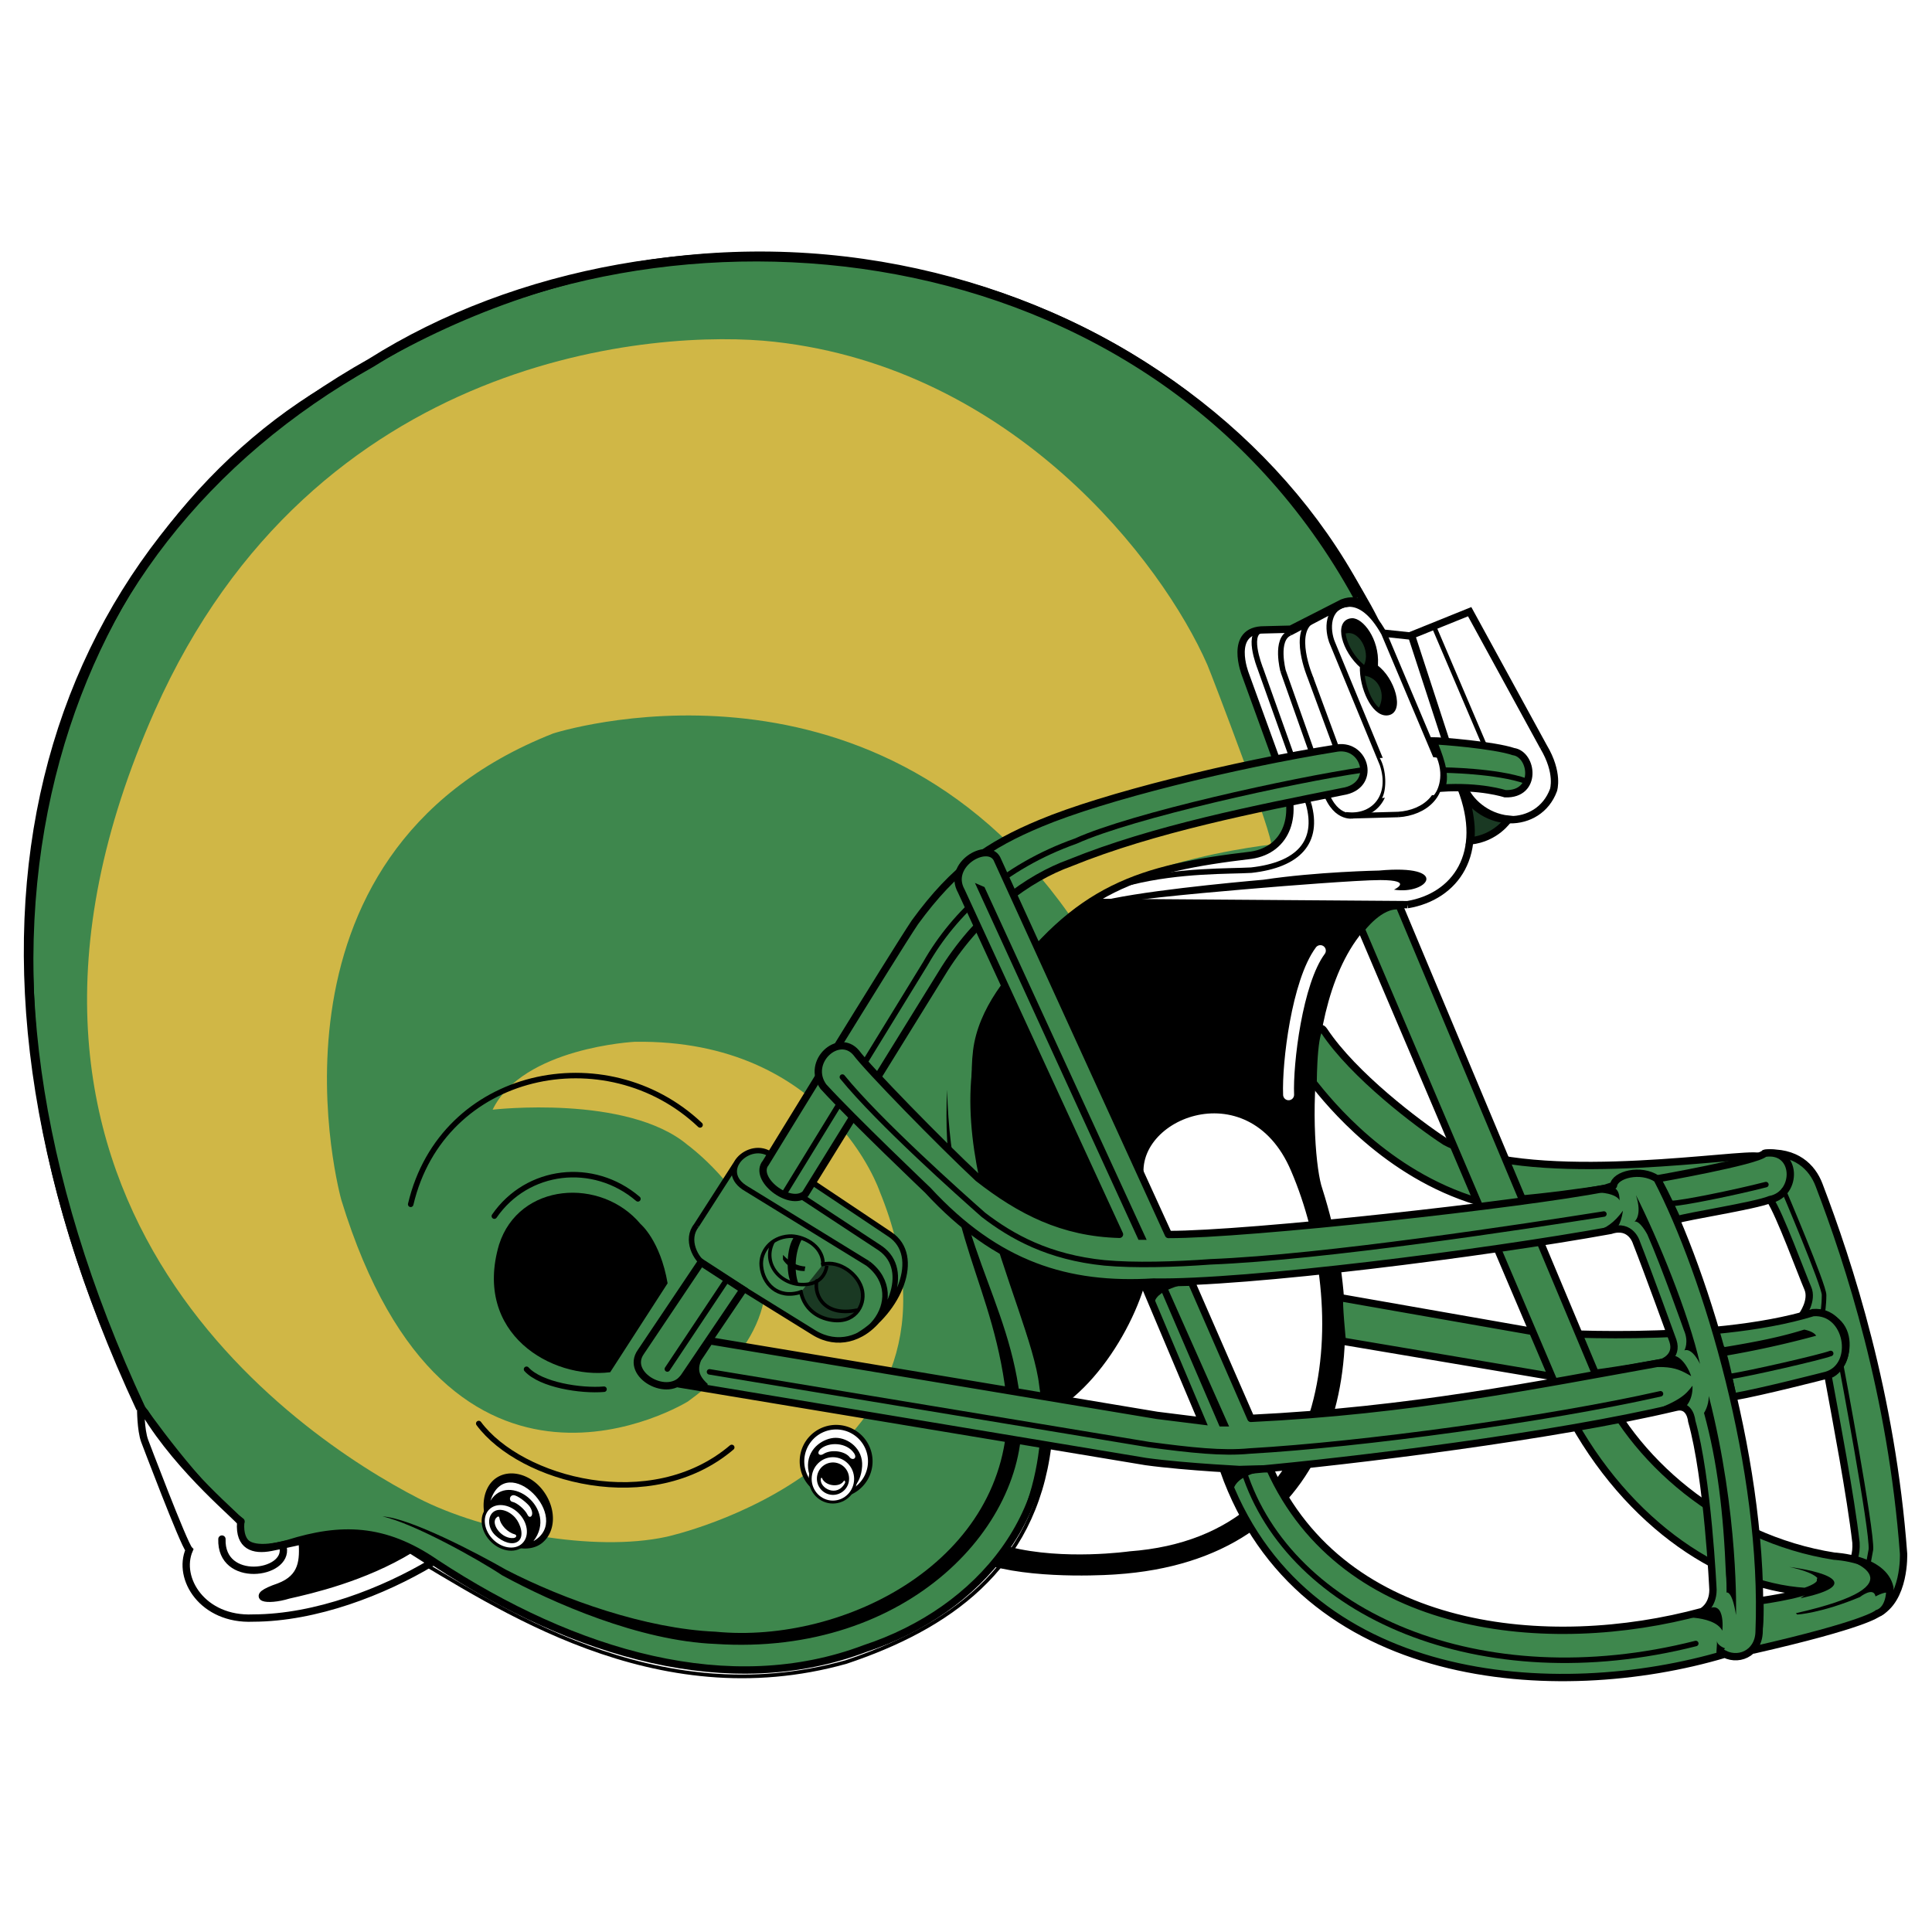
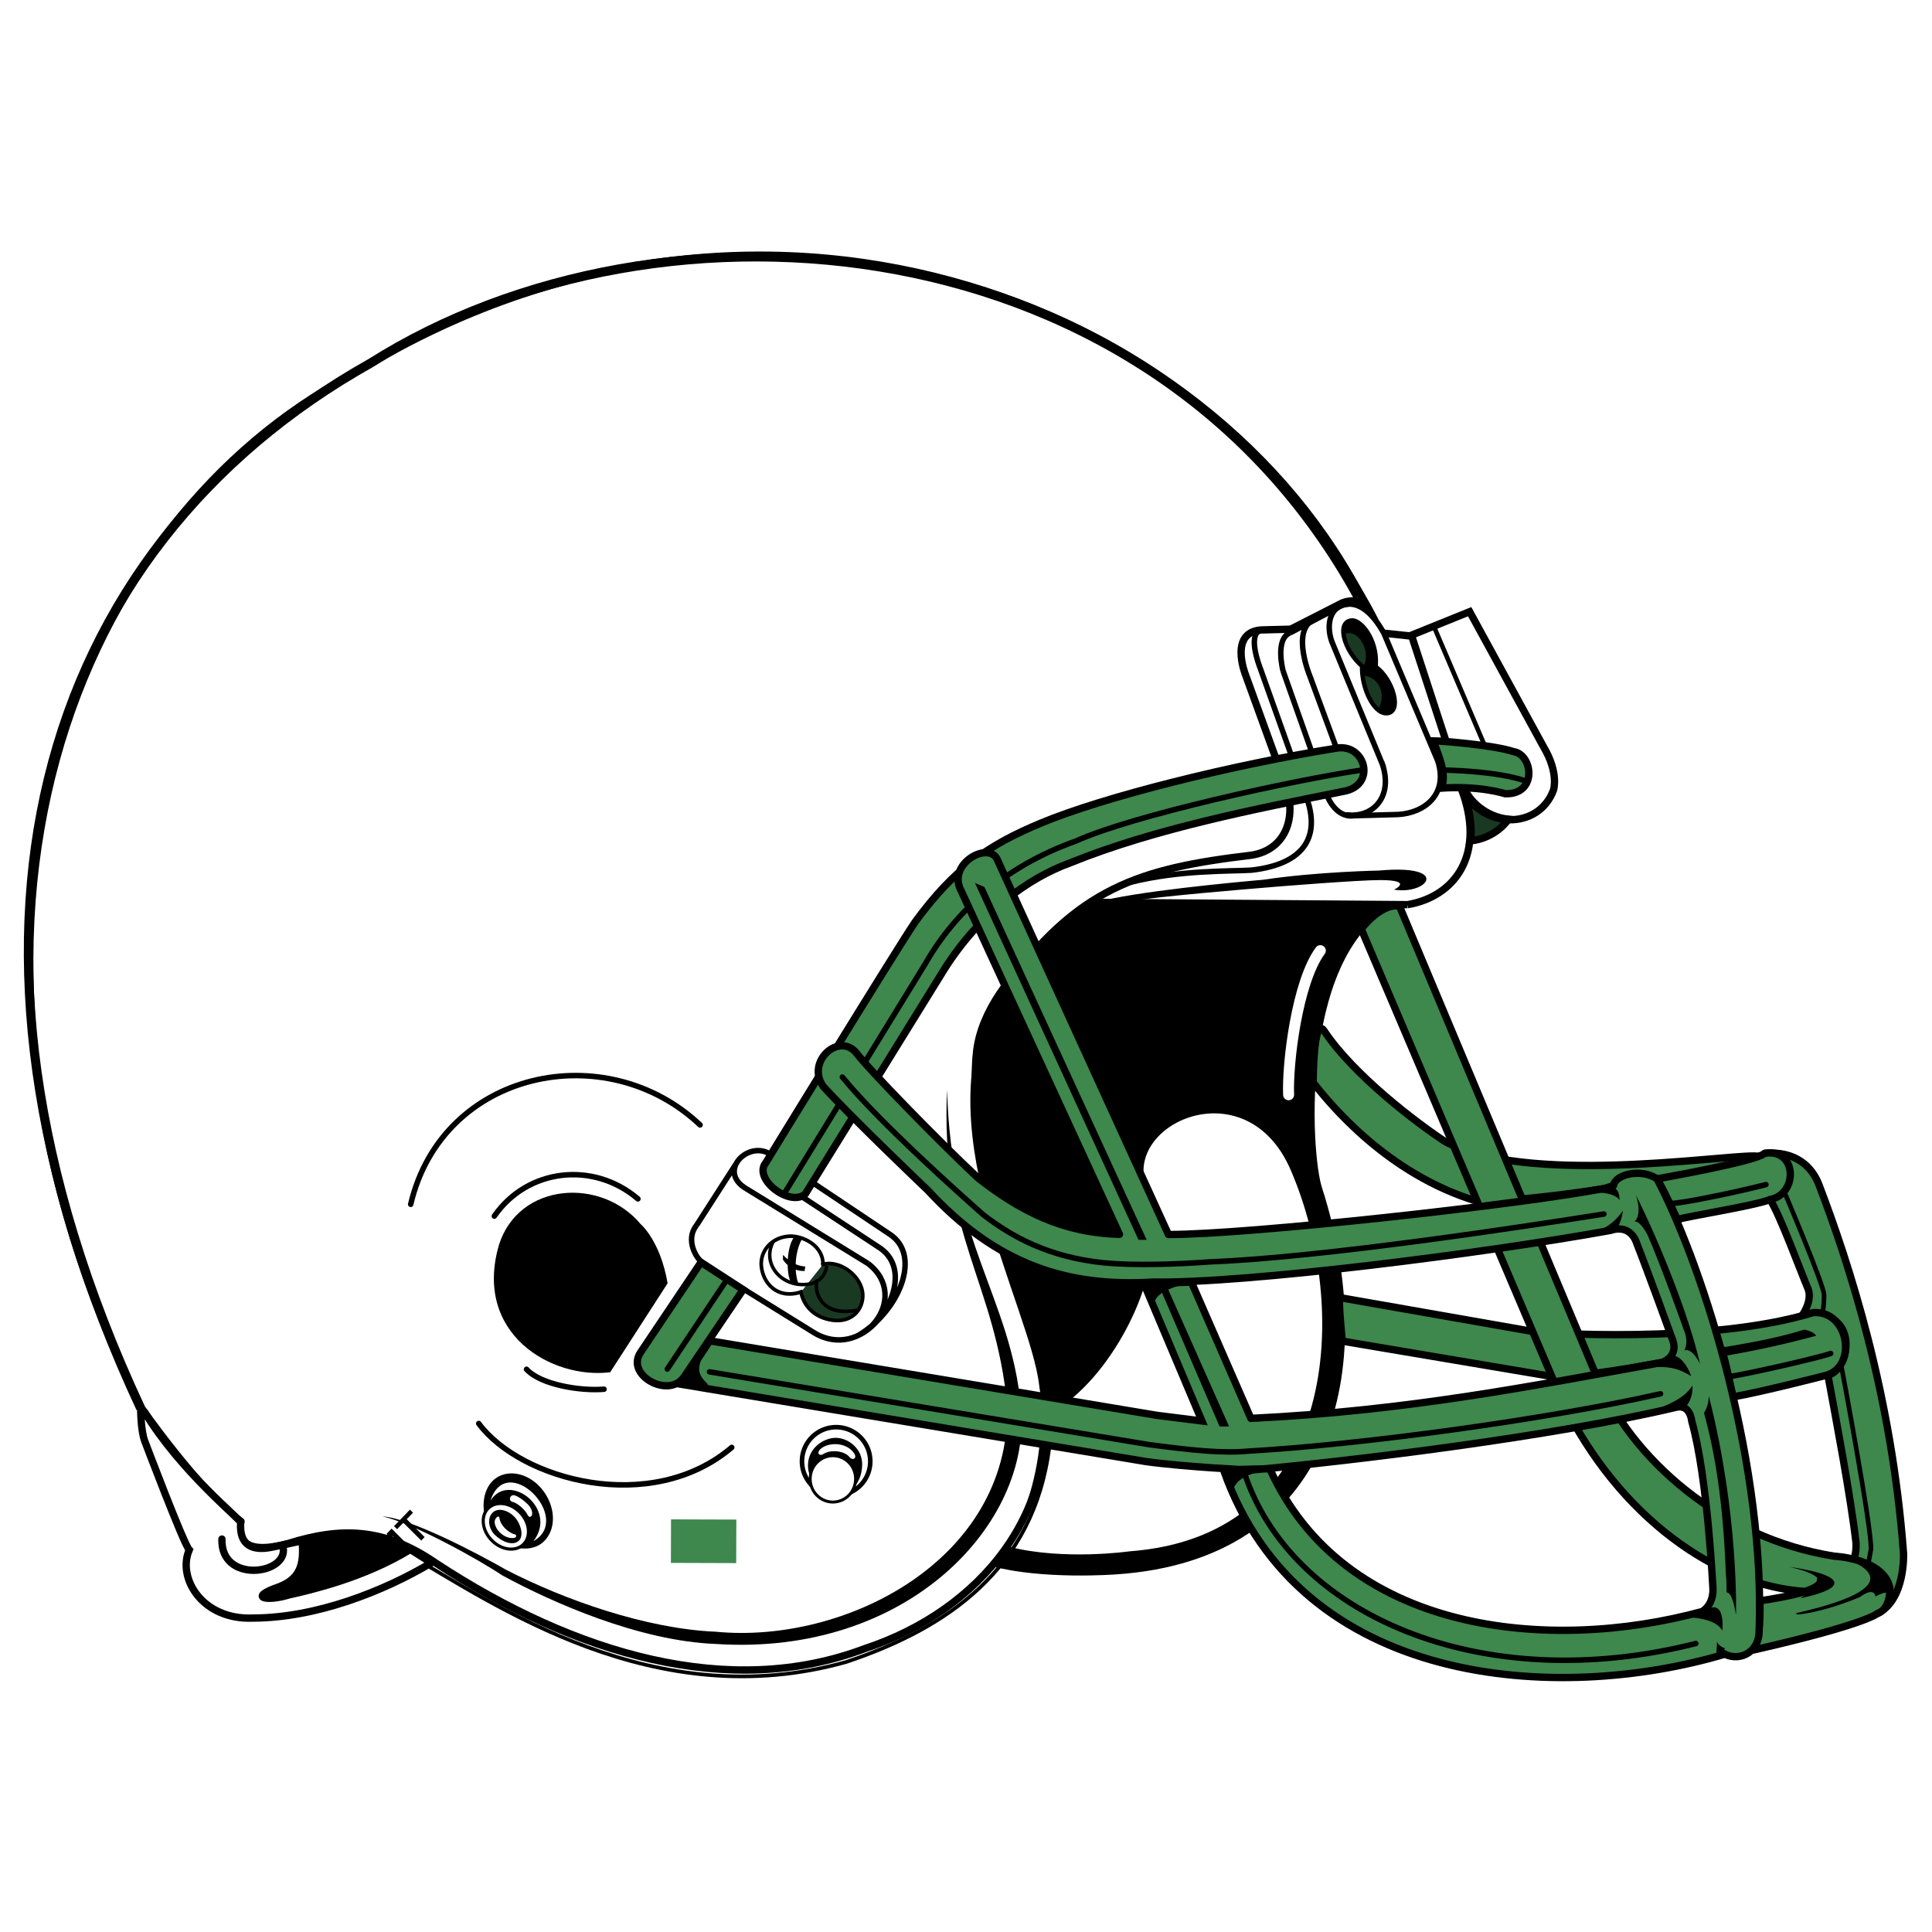
<svg xmlns="http://www.w3.org/2000/svg" width="2500" height="2500" viewBox="0 0 192.756 192.756">
  <path fill-rule="evenodd" clip-rule="evenodd" fill="#fff" d="M0 0h192.756v192.756H0V0z" />
  <path fill-rule="evenodd" clip-rule="evenodd" d="M40.9 150.617l.306.305-.627.648 1.785 1.784-.337.349-1.785-1.783-.624.648-.306-.304 1.588-1.647zM39.071 152.512l2.091 2.088-.314.324-1.726-1.725 1.229 2.24-.33.342-2.231-1.201 1.726 1.725-.322.334-2.091-2.09.492-.51 2.167 1.158-1.183-2.177.492-.508z" />
-   <path d="M135.777 60.115c-16.191-32.078-59.327-43.066-90.05-28.229C-2.662 52.911-4.705 99.73 13.368 139.277c4.053 5.715 7.573 9.252 10.55 12.52-.414 1.898 1.347 3.262 3.25 2.588 2.717-.941 10.324-2.547 13.981.178 10.702 7.498 25.477 14.328 41.505 11.119 11.818-2.814 26.103-13.221 19.919-33.189-3.498-10.734-12.125-30.848 5.283-41.516 3.539-2.84 6.258-4.324 18.209-5.917 2.037-.265 3.816-5.01 1.789-8.002l-3.098-8.424s-2.562-5.572.969-5.833l3.121.01 5.438-2.699 1.493.003z" fill-rule="evenodd" clip-rule="evenodd" fill="#3e874d" />
  <path fill-rule="evenodd" clip-rule="evenodd" fill="#3e874d" d="M73.451 155.951l.014-4.344-6.516-.019-.012 4.342 6.514.021z" />
  <path d="M134.02 55.765s3.887 6.074 4.186 7.75l-4.73-7.344.544-.406z" fill-rule="evenodd" clip-rule="evenodd" />
  <path d="M145.373 77.871l-4.521-14.4c-3.799-.622-11.061-.661-14.998-.672-1.494.266-2.854 1.076-1.508 5.017l3.904 10.733c.943 2.31.113 7.33-5.859 7.176-2.035-.007-10.729 1.731-13.18 4.303l30.543.228c5.158-.392 8.99-4.776 5.619-12.385z" fill-rule="evenodd" clip-rule="evenodd" fill="#fff" />
  <path d="M128.908 63.01c-1.02.472-1.77 1.624-.424 5.225l2.424 6.861s1.357-.403 2.375-.401c1.971-.672 4.879 2.798.869 4.279 0 0-1.289.199-1.697.333.811 1.97 2.166 2.11 3.32 2.046 0 0 2.512-.127 3.732-.057 3.193-.601 4.689-2.362 4.021-5.213l-5.121-12.434c-1.348-2.989-3.518-4.083-4.674-3.135l-4.825 2.496zM146.629 61.028l-5.777 2.442 3.701 10.513c2.104.006 5.834.764 6.377.97 1.898.548 2.432 4.214-.76 4.272-.812-.342-2.779-.687-4.002-.555 1.281 2.718 4.67 4.154 7.596 2.059 1.701-1.352 1.777-4.134.426-5.835l-7.561-13.866z" fill-rule="evenodd" clip-rule="evenodd" fill="#fff" />
-   <path d="M114.896 86.909c5.703-1.963 11.881-2.639 11.885-2.64.533-.142-5.932-17.042-6.322-17.937-4.559-10.402-19.428-29.593-43.197-32.234-11.529-1.28-45.888.99-61.812 36.795-21.543 48.435 14.2 72.372 26.293 78.591 6.514 3.35 17.517 5.416 24.758 3.84.004 0 32.442-7.057 21.276-34.428 0 0-5.129-15.238-24.444-14.957 0 0-11.166.564-14.184 6.773 0 0 13.43-1.553 19.465 3.527 0 0 17.592 12.838.02 25.586 0 0-23.891 14.814-34.58-20.107 0 0-9.652-34.405 21.132-46.54 0 0 31.541-10.2 51.458 18.021-.001.001 4.163-2.882 8.252-4.29z" fill-rule="evenodd" clip-rule="evenodd" fill="#d0b746" />
-   <path d="M76.895 115.139c-1.422-.887-2.816-.143-3.566 1.041l-4.093 6.402c-.714.947.196 2.918 1.042 3.564l11.077 6.889c3.015 1.535 5.023-.189 5.977-1.102 2.619-2.436 4.568-7.045 1.045-9.158l-7.281-4.842-.717 1.119c-.988 1.387-5.189-1.033-4.097-2.863l.613-1.05z" fill-rule="evenodd" clip-rule="evenodd" fill="#3e874d" />
  <path d="M14.037 140.5c-.013 4.342 2.688 8.965 4.843 14.129-.961 3.797 2.15 7.199 6.361 6.805 3.256.418 13.718-2.672 18.206-5.51-3.388-2.182-9.081-4.641-14.519-1.943-2.583 1.35-5.564-.152-5.016-2.186-2.71-1.775-10.282-11.705-9.875-11.295z" fill-rule="evenodd" clip-rule="evenodd" fill="#fff" />
  <path d="M150.502 81.737s-1.227 1.896-3.807 2.161c.344-1.526-.461-4.82-.9-5.398h.238c.539 1.427 2.197 2.993 4.469 3.237z" fill-rule="evenodd" clip-rule="evenodd" fill="#1a3923" stroke="#000" stroke-width=".731" stroke-miterlimit="2.613" />
  <path d="M140.025 89.984c-10.465 4.041-9.309 25.217-8.096 28.613 5.781 18.203 1.109 37.055-20.613 38.482 0 0-7.266.555-12.352-.818 5.723-6.904 5.449-17.215 4.137-21.193-1.209-3.67-7.129-21.33-6.016-30.285 1.027-8.268 11.99-14.756 11.99-14.756l30.95-.043z" fill-rule="evenodd" clip-rule="evenodd" />
  <path d="M104.439 141.18c5.982-2.967 10.627-12.32 10.369-16.934.141-1.764-.123-3.938-.525-6.109-1.881-6.25 10.217-11.506 14.529-1.314 5.807 13.518 5.049 36.389-16.133 37.955 0 0-6.518.93-11.943-.445 4.569-7.077 3.703-13.153 3.703-13.153z" fill-rule="evenodd" clip-rule="evenodd" fill="#fff" />
  <path d="M135.924 60.182l.322.17m0 0C120.885 29.676 75.17 12.384 34.844 37.55 8.499 51.549-9.827 91.197 14.037 140.363c0 0 5.812 8.363 10.011 11.432 0 0-1.302 3.861 4.745 2.186 5.163-1.613 9.507-1.602 14.655 1.943 13.974 9.186 29.395 13.658 42.87 8.545 11.414-3.768 19.725-13.648 17.727-26.277-.926-8.145-12.001-26.637-3.953-39.369 7.361-10.293 13.611-12.175 24.746-13.498 3.531-.532 4.898-4.058 3.01-8.135m-.002 0l-3.6-9.918m0-.001s-1.752-4.45 1.891-4.431m0 0l2.637-.067 5.164-2.631m0 0c.852-.337 1.689-.16 1.986.041" fill="none" stroke="#000" stroke-width=".731" stroke-linecap="round" stroke-linejoin="round" stroke-miterlimit="2.613" />
  <path d="M40.328 154.83c9.146 5.318 24.928 16.361 44.084 10.99 10.056-3.363 18.76-9.24 20.292-21.518" fill="none" stroke="#000" stroke-width=".365" stroke-miterlimit="2.613" />
  <path d="M73.567 115.91l-4.091 6.367m0 0c-1.09 1.354-.146 3.391 1.073 4.074m0 .001l10.67 6.613m0 0c4.709 2.865 9.818-3.498 5.383-6.904m0 0l-12.093-7.434m0 0c-3.117-1.773.287-5.02 2.454-3.385m0 0l11.819 7.906m.001 0c3.252 2.148.859 7.705-3.119 10.068m0 .001c2.821-1.281 5.382-6.432 2.165-8.68m0 0l-7.825-5.146" fill="none" stroke="#000" stroke-width=".548" stroke-miterlimit="2.613" />
  <path d="M94.494 108.713c.365 15.34 6.319 20.646 7.37 31.645 1.107 11.553-11.205 24.939-30.478 23.658-7.601-.293-16.277-4.119-21.291-6.85-2.303-1.545-8.809-5.184-11.929-5.871 2.715.143 9.491 3.691 12.337 5.328 5.828 3.006 13.964 5.879 20.886 6.172 12.892 1.26 29.343-7.105 29.116-22.441-1.183-12.491-6.734-17.122-6.011-31.641z" fill-rule="evenodd" clip-rule="evenodd" />
  <path d="M128.703 63.146l4.623-2.429m0-.001s2.252-2.003 4.744 2.458m0 0l5.391 12.774m0 0c1.041 3.362-1.373 5.153-3.953 5.315m0 0l-4.479.122m0 0s-2.039.469-2.977-3.029m.001 0l-4.039-11.413m0 0s-.84-3.192.689-3.798" fill="none" stroke="#000" stroke-width=".548" stroke-miterlimit="2.613" />
  <path d="M176.059 115.066c3.121-.262 4.746 1.371 5.42 3.139 2.98 7.791 7.266 20.922 8.439 36.805 0 0 .189 4.615-2.596 5.963 0 0-6.514-.834-3.381-4.217 0 0 1.359-.537 1.23-2.846-.529-4.617-2-12.357-2.801-16.703 2.309-.537 3.277-6.912-2.561-5.979 0 0 1.09-1.49.551-2.713s-2.828-7.475-3.773-8.834c2.173-.4 2.321-4.607-.528-4.615z" fill-rule="evenodd" clip-rule="evenodd" fill="#3e874d" stroke="#000" stroke-width=".731" stroke-miterlimit="2.613" />
  <path d="M132.113 102.854c2.932 4.426 9.338 9.258 12.049 11.031 8.094 4.357 27.008 1.438 30.809 1.449 4.383.014-19.018 4.557-27.57 4.531-9.086-2.742-14.766-9.816-16.389-11.857 0 0 .019-6.785 1.101-5.154z" fill-rule="evenodd" clip-rule="evenodd" fill="#3e874d" stroke="#000" stroke-width=".731" stroke-miterlimit="2.613" />
  <path d="M172.861 139.283s-.672-3.475-1.072-4.551c0 0-11.002 2.41-16.566 2.664l-21.303-3.592s-.396-3.938-.258-4.344l19.672 3.451s17.1 1.273 27.562-1.953c3.531-.26 4.463 5.309 1.338 6.248 0 0-6.557 1.689-9.236 2.143l-.137-.066z" fill-rule="evenodd" clip-rule="evenodd" fill="#3e874d" />
  <path d="M172.861 139.283s-.672-3.475-1.072-4.551c0 0-11.002 2.41-16.566 2.664m0 0l-21.303-3.592m0 .001s-.396-3.938-.258-4.344m0 0l19.672 3.451m0 0s17.1 1.273 27.562-1.953c3.531-.26 4.463 5.309 1.338 6.248 0 0-6.557 1.689-9.236 2.143" fill="none" stroke="#000" stroke-width=".731" stroke-linecap="round" stroke-miterlimit="2.613" />
  <path d="M109.076 90.027l31.355.23m.001 0c4.754-.799 7.889-5.065 5.328-11.656" fill="none" stroke="#000" stroke-width=".731" stroke-miterlimit="2.613" />
  <path d="M126.137 62.84c-1.945-.048-.43 3.757-.43 3.757m0 0l4.846 13.587m0 0c1.074 3.803-.969 6.104-5.721 6.633-2.174.128-7.061-.022-11.951 1.185" fill="none" stroke="#000" stroke-width=".548" stroke-miterlimit="2.613" />
  <path d="M138.07 63.174l2.781.296 3.295 10.104 1.613 5.026m.001.001c2.16 4.214 7.76 4.197 9.23.231 0 0 .582-1.695-1.004-4.346m0 .001l-7.357-13.459-6.049 2.442" fill="none" stroke="#000" stroke-width=".731" stroke-miterlimit="2.613" />
  <path fill="none" stroke="#000" stroke-width=".457" stroke-miterlimit="2.613" d="M143.104 62.608l5.044 11.827" />
  <path d="M142.992 73.911c.754.001 6.072.425 8.006 1.076 1.934.277 2.432 4.315-.828 4.205 0 0-2.443-.821-6.377-.562.619-1.383-.324-3.4-.801-4.719z" fill-rule="evenodd" clip-rule="evenodd" fill="#3e874d" stroke="#000" stroke-width=".731" stroke-miterlimit="2.613" />
  <path d="M144.002 76.831s5.338.054 8.277 1.112" fill="none" stroke="#000" stroke-width=".548" stroke-miterlimit="2.613" />
  <path d="M131.73 94.846c-2.318 3.115-3.293 11.256-3.166 14.377" fill="none" stroke="#fff" stroke-width="1.096" stroke-linecap="round" stroke-miterlimit="2.613" />
  <path d="M82.116 126.139c-.015-2.002-2.19-2.881-3.379-2.803-1.825.119-2.922 1.539-2.777 2.998.168 1.688 1.57 3.33 3.95 2.574" fill="none" stroke="#000" stroke-width=".365" stroke-linecap="square" stroke-miterlimit="2.613" />
  <path d="M137.262 66.533v-.26c.139-2.476-1.479-4.446-2.396-4.373-1.564.125-.793 2.995 1.029 4.564-.072 2.148 1.156 4.759 2.459 4.697 1.597-.074.599-3.45-1.092-4.628z" fill-rule="evenodd" clip-rule="evenodd" fill="#1a3923" stroke="#000" stroke-width=".439" stroke-miterlimit="2.613" />
  <path d="M137.494 70.736c.867-1.398.09-3.225-1.473-3.327-.195-.424-.129-.75-.129-.75 1.047-1.3-.184-3.844-1.617-3.458l-.195-.196c-.123-2.345 3.26-.642 3.02 3.429 3.154 1.997 2.228 6.359.394 4.302z" fill-rule="evenodd" clip-rule="evenodd" />
  <path d="M134.555 81.316c2.52.204 4.416-1.887 3.375-5.046m0 0l-4.986-12.094m-.001 0c-.572-1.359-.566-3.632 1.471-3.897m-1.131 14.213l-2.557-6.93m.001 0s-1.955-4.62.322-5.733" fill="none" stroke="#000" stroke-width=".548" stroke-linecap="square" stroke-miterlimit="2.613" />
  <path d="M76.418 115.986s12.687-20.727 14.869-23.977c3.952-5.417 7.354-7.714 12.518-9.87 6.348-2.658 19.15-5.822 29.615-7.511 2.852-.399 3.959 3.812.529 4.345-8.59 1.717-18.809 3.714-27.17 7.111-4.193 1.51-8.975 4.994-12.52 10.549l-13.914 22.488c-1.498 1.352-5.29-1.51-3.927-3.135z" fill-rule="evenodd" clip-rule="evenodd" fill="#3e874d" stroke="#000" stroke-width=".731" stroke-miterlimit="2.613" />
  <path d="M135.992 76.808c-7.012 1.031-22.998 4.537-28.662 7.107-7.203 2.557-12.105 7.156-14.97 12.169m0 0l-14.051 22.895" fill="none" stroke="#000" stroke-width=".548" stroke-miterlimit="2.613" />
  <path d="M14.037 140.5s-.006 2.172.396 3.258c0 0 3.906 10.326 4.448 10.871-1.229 2.848 1.336 7.027 6.361 6.805 6.311-.014 13.039-2.676 17.799-5.512l-2.101-1.33c-4.658 2.838-9.922 4.043-12.163 4.547-2.173.67-4.106.258-.947-.818 2.412-.91 2.452-2.674 2.321-4.607 0 0-1.087.268-3.125.67-1.731.34-3.189-.113-3.013-2.486.022-.293-5.991-5.072-9.57-10.988l-.406-.41z" fill-rule="evenodd" clip-rule="evenodd" fill="#fff" stroke="#000" stroke-width=".731" stroke-miterlimit="2.613" />
  <path d="M28.247 154.385c.536 2.717-6.255 3.646-6.105-.832" fill="none" stroke="#000" stroke-width=".731" stroke-linecap="round" stroke-miterlimit="2.613" />
  <path d="M41.042 154.525c-3.93-2.387-9.294-1.453-10.755-.914.095 2.137.022 3.92-1.948 4.645-2.106.771-2.96 2.229.541.916-.002 0 7.579-1.654 12.162-4.647zM66.607 128.035l-5.728 8.873c-5.839.73-13.698-3.84-11.092-12.723 1.987-6.236 10.201-6.756 14.123-2.062 0 0 1.964 1.635 2.697 5.912z" fill-rule="evenodd" clip-rule="evenodd" />
  <path d="M63.646 119.611c-4.467-3.812-11.054-3.018-14.326 1.721m10.943 17.27c-2.308.197-6.31-.426-7.731-1.99m17.313-24.378c-9.339-8.852-25.708-5.506-28.87 7.92" fill="none" stroke="#000" stroke-width=".548" stroke-linecap="round" stroke-miterlimit="2.613" />
  <path d="M83.41 149.205a3.406 3.406 0 1 0 .021-6.815 3.406 3.406 0 0 0-3.417 3.396 3.405 3.405 0 0 0 3.396 3.419z" fill-rule="evenodd" clip-rule="evenodd" fill="#fff" stroke="#000" stroke-width=".457" stroke-miterlimit="2.613" />
  <path d="M83.371 148.998c1.25.004 2.416-.82 2.536-2.711.108-1.705-1.358-2.723-2.52-2.727-1.074-.004-2.634.895-2.666 2.602-.033 1.709 1.489 2.832 2.65 2.836z" fill-rule="evenodd" clip-rule="evenodd" stroke="#000" stroke-width=".216" stroke-miterlimit="2.613" />
  <path d="M83.105 145.238c1.251.004 2.261 1.041 2.258 2.318-.005 1.273-1.021 2.307-2.272 2.305-1.25-.004-2.262-1.043-2.258-2.318.004-1.275 1.021-2.309 2.272-2.305z" fill-rule="evenodd" clip-rule="evenodd" fill="#fff" stroke="#000" stroke-width=".293" stroke-miterlimit="2.613" />
-   <path d="M83.104 149.146a1.612 1.612 0 0 0 1.609-1.615 1.61 1.61 0 0 0-1.6-1.621 1.61 1.61 0 0 0-1.609 1.613 1.614 1.614 0 0 0 1.6 1.623z" fill-rule="evenodd" clip-rule="evenodd" />
  <path d="M81.889 147.553c-.12.936 1.655 1.902 2.433.371 0 0 .004-.383-.187-.105-.376.545-1.616.488-2.059-.215-.046-.155-.139-.26-.187-.051zM85.21 144.988c.368.547-.194.781-.479.35-.527-.588-1.851-.762-2.616-.252-.342.205-.695-.07-.259-.516.857-.742 2.622-.668 3.354.418z" fill-rule="evenodd" clip-rule="evenodd" fill="#fff" />
  <path d="M73.006 144.41c-8.03 6.828-21.051 3.262-25.242-2.385" fill="none" stroke="#000" stroke-width=".548" stroke-linecap="round" stroke-miterlimit="2.613" />
  <path d="M165.326 117.613s9.914-1.736 10.732-2.547c3.258-.533 3.381 4.08.529 4.615-1.518.627-8.439 1.691-9.236 2.008.001 0-1.08-2.445-2.025-4.076z" fill-rule="evenodd" clip-rule="evenodd" fill="#3e874d" stroke="#000" stroke-width=".731" stroke-miterlimit="2.613" />
  <path d="M180.135 158.781c-8.789-.537-18.576-7.385-24.242-18.939l-20.084-47.156s1.908-2.572 3.809-2.296l19.543 46.612c3.559 8.615 12.697 16.508 23.836 18.258 0 0 4.92.219 5.555 3.139 0 0 .131 2.104-1.229 2.574 0 0-1.09 1.082-12.432 3.662 0 0 .816-.709.693-4.918 2.443-.365 6.213-1.033 6.047-2.086l-1.496 1.15z" fill-rule="evenodd" clip-rule="evenodd" fill="#3e874d" />
  <path d="M180.135 158.781c-8.789-.537-18.576-7.385-24.242-18.939m0 0l-20.084-47.156m0 0s1.908-2.572 3.809-2.296m-.001 0l19.543 46.612m0 0c3.559 8.615 12.697 16.508 23.836 18.258 0 0 4.92.219 5.555 3.139 0 0 .131 2.104-1.229 2.574 0 0-1.09 1.082-12.432 3.662 0 0 .816-.709.693-4.918 2.443-.365 6.213-1.033 6.047-2.086" fill="none" stroke="#000" stroke-width=".731" stroke-linecap="round" stroke-miterlimit="2.613" />
  <path d="M177.947 118.736s4.043 9.502 4.041 10.463c-.004 1.084-.143 1.764-.143 1.764m1.885 5.435s3.072 16.293 2.932 18.193m0 .001l-.275 1.494" fill="none" stroke="#000" stroke-width=".457" stroke-linecap="round" stroke-miterlimit="2.613" />
  <path d="M176.184 118.188c-3.125.805-8.422 1.875-9.371 1.873m5.919 17.251c1.766-.266 8.83-1.871 9.916-2.277" fill="none" stroke="#000" stroke-width=".548" stroke-linecap="round" stroke-miterlimit="2.613" />
  <path d="M179.623 159.461l.986-.713s3.059-1.279-2.098-2.416c4.614.625 6.782 1.924 1.112 3.129z" fill-rule="evenodd" clip-rule="evenodd" />
  <path d="M184.113 155.535s8.104 2.467-4.938 5.414l.137.135s2.375-.129 6.248-1.744c0 0 1.361-1.082 1.562-.064 0 0 2.652-1.484.811 1.359 0 0 1.463-1.182.449-3.018.001 0-1.587-1.803-4.269-2.082z" fill-rule="evenodd" clip-rule="evenodd" />
  <path d="M172.105 165.033c-16.713 4.973-42.363 3.367-50.033-18.371 0 0 3.799-.125 4.615-.123 7.416 16.445 27.84 18.406 43.123 14.246 0 0 1.088-.541 1.094-2.168 0 0-.51-11.131-2.121-16.836 0 0-.131-1.764-1.625-1.361-12.076 2.875-32.322 5.354-42.373 6.25 0 0-6.379-.289-10.449-.848l-46.537-7.738c-2.171-.279-1.75-5.027 2.05-4.473l45.588 7.6 4.477.559-5.795-13.725 4.75-.123 5.932 13.59c15.885-.766 28.381-3.307 41.014-5.574 0 0 1.631-.539 1.092-2.17 0 0-2.559-7.064-3.635-9.783 0 0-.537-1.902-2.576-1.229-12.496 2.27-36.396 5.318-45.625 5.154-8.555.518-15.605-1.676-22.507-9.16 0 0-7.445-7.08-10.421-10.346-1.758-2.449 1.51-5.426 3.269-3.385 1.216 1.633 8.388 8.984 12.179 12.523 4.197 3.27 8.398 5.455 14.1 5.607l-15.78-34.247c-1.485-2.651 2.595-4.947 3.541-3.247l17.125 37.511c7.873.023 35.439-3.016 43.588-4.619l.816-.268c.139-1.086 2.721-1.758 4.346-.666 4.926 9.445 10.84 29.008 10.18 45.225-.074 2.17-2.18 3.049-3.738 2.023l.336.172z" fill-rule="evenodd" clip-rule="evenodd" fill="#3e874d" />
  <path d="M172.105 165.033c-16.713 4.973-42.363 3.367-50.033-18.371 0 0 3.799-.125 4.615-.123 7.416 16.445 27.84 18.406 43.123 14.246 0 0 1.088-.541 1.094-2.168 0 0-.51-11.131-2.121-16.836 0 0-.131-1.764-1.625-1.361-12.076 2.875-32.322 5.354-42.373 6.25 0 0-6.379-.289-10.449-.848m0 0l-46.537-7.738m0 0c-2.171-.279-1.75-5.027 2.05-4.473m0 0l45.588 7.6 4.477.559-5.795-13.725 4.75-.123 5.932 13.59m0 0c15.885-.766 28.381-3.307 41.014-5.574 0 0 1.631-.539 1.092-2.17 0 0-2.559-7.064-3.635-9.783 0 0-.537-1.902-2.576-1.229-12.496 2.27-36.396 5.318-45.625 5.154-8.555.518-15.605-1.676-22.507-9.16 0 0-7.445-7.08-10.421-10.346-1.758-2.449 1.51-5.426 3.269-3.385 1.216 1.633 8.388 8.984 12.179 12.523 4.197 3.27 8.398 5.455 14.1 5.607m-.002.001L95.911 88.902m0 0c-1.485-2.651 2.595-4.947 3.541-3.247m-.001 0l17.125 37.511m0 0c7.873.023 35.439-3.016 43.588-4.619m0 0l.816-.268m0 0c.139-1.086 2.721-1.758 4.346-.666 4.926 9.445 10.84 29.008 10.18 45.225-.074 2.17-2.18 3.049-3.738 2.023" fill="none" stroke="#000" stroke-width=".731" stroke-linecap="round" stroke-miterlimit="2.613" />
  <path d="M124.107 146.803c4.572 14.266 23.619 22.602 45.082 17.17m-98.4-27.102l43.825 7.256m-.001 0c4.207.557 7.326.904 10.043.643 11.27-.645 29.738-3.168 41.012-5.711m-81.623-31.6c3.652 4.49 11.91 11.844 14.076 13.75 2.844 2.182 6.504 4.227 12.066 4.787 2.986.281 7.059.156 10.59-.104 11.336-.441 31.639-3.568 39.244-4.768" fill="none" stroke="#000" stroke-width=".548" stroke-linecap="round" stroke-miterlimit="2.613" />
  <path d="M167.502 161.422c-.781-.035 3.428-.43 4.338 1.27 0 0 .385-3.527-1.859-1.904l-2.479.634zM170.486 139.275c3.02 11.816 2.717 21.859 2.717 21.859-.398-2.514-.943-2.242-.943-2.242.004-1.359-.062-1.764-.062-1.764-.246-6.178-.848-11.27-2.189-16.158-.001.001.475-.677.477-1.695zM168.039 140.49s.885-.678.822-2.238c-.682.879-1.227 1.629-5.371 2.973 0 0 3.531-.942 4.549-.735zM164.359 123.174s-.742-1.428-1.285-1.293c0 0 .816-.609.143-2.646 2.227 4.418 5.26 11.822 6.396 16.85 0 0-.74-1.631-1.557-1.363 0 0 .479-.812-.062-2.035 0-.001-2.152-6.117-3.635-9.513zM161.17 122.689s.545-.406.754-1.898c-1.771 2.438-3.264 2.025-5.643 2.697l4.889-.799zM160.232 118.547s1.359-.605 1.354 1.225c0 0-.402-1.357-5.291-.559l3.937-.666zM159.635 137.002c6.518-.93 7.264-.791 9.094.299-.539-1.561-1.625-2.377-2.1-1.906 0 0-4.094 1.195-6.994 1.607z" fill-rule="evenodd" clip-rule="evenodd" />
  <path d="M69.939 125.941l-6 8.941c-1.636 2.301 2.835 4.758 4.336 2.455l5.863-8.668-4.199-2.728z" fill-rule="evenodd" clip-rule="evenodd" fill="#3e874d" stroke="#000" stroke-width=".731" stroke-miterlimit="2.613" />
  <path fill="none" stroke="#000" stroke-width=".548" stroke-linecap="round" stroke-miterlimit="2.613" d="M72.446 127.781l-5.864 8.805" />
-   <path d="M143.361 75.609c.824 2.078-.08 3.528-.316 3.73-.715-.104-4.82.189-5.16.29.477-.847.449-2.85-.227-4.005 1.256-.063 5.635-.186 5.703-.015z" fill-rule="evenodd" clip-rule="evenodd" fill="#fff" />
  <path d="M109.346 90.027c3.805-1.074 13.717-1.994 16.705-2.256 5.295-.799 11.541-.916 11.541-.916 7.197-.656 4.879 2.458 1.486 1.905 0 0 2.039-.944-1.355-.955-2.17-.006-10.316.648-11.811.779-1.248.11-9.775.785-13.953 1.417l-2.613.026zM97.271 88.091l.95.41 16.181 35.2-.814-.002-16.317-35.608zM115.477 127.912l.746.002 6.404 14.406-.949-.002-6.201-14.406z" fill-rule="evenodd" clip-rule="evenodd" />
  <path d="M113.916 127.975l4.887.016s-3.939.668-3.605 2.295l-1.282-2.311zM126.754 146.676s-3.801.26-3.74 2.365l-.941-2.516 4.681.151z" fill-rule="evenodd" clip-rule="evenodd" />
  <path d="M70.861 133.682s-2.659 4.199-3.134 4.199l2.645.48c-1.354-1.224-1.418-2.379.489-4.679z" fill-rule="evenodd" clip-rule="evenodd" stroke="#000" stroke-width=".731" stroke-miterlimit="2.613" />
  <path d="M172.107 164.455s-.779-.271-.811-.748c.031.441-.072 1.018-.039 1.322.046.424.85-.574.85-.574z" fill-rule="evenodd" clip-rule="evenodd" />
  <path d="M79.91 128.908c.255 1.295 1.213 2.43 2.874 2.76 2.437.486 3.534-1.367 3.253-2.861-.32-1.699-2.352-3.094-3.921-2.668l-2.206 2.769z" fill-rule="evenodd" clip-rule="evenodd" fill="#1a3923" />
  <path d="M79.91 128.908c.255 1.295 1.213 2.43 2.874 2.76 2.437.486 3.534-1.367 3.253-2.861-.32-1.699-2.352-3.094-3.921-2.668" fill="none" stroke="#000" stroke-width=".365" stroke-linecap="square" stroke-miterlimit="2.613" />
  <path d="M77.151 123.863c-1.171 2.166.73 4.51 3.282 4.285 1.418-.123 1.931-1.025 2.062-1.863" fill="none" stroke="#000" stroke-width=".347" stroke-miterlimit="2.613" />
  <path d="M79.28 123.357c-.886 1.051-.827 3.934-.354 4.58l.746.172c-.505-1.326-.328-3.326.354-4.512l-.746-.24z" fill-rule="evenodd" clip-rule="evenodd" />
  <path d="M81.478 127.803c-.263 1.609.9 3.539 3.987 2.92" fill="none" stroke="#000" stroke-width=".355" stroke-linecap="round" stroke-miterlimit="2.613" />
  <path d="M80.352 126.363s-.077.291-.065.443c-1.051.047-1.864-.602-2.17-1.137l.002-.469c.712.769 1.458 1.111 2.233 1.163z" fill-rule="evenodd" clip-rule="evenodd" />
  <path d="M14.037 140.5C-7.948 93.337 3.842 54.829 37.021 36.2c29.105-18.37 77.96-14.151 98.481 23.37" fill="none" stroke="#000" stroke-width=".914" stroke-miterlimit="2.613" />
  <path d="M171.689 134.324v.135c3.633-.598 5.941-1.064 8.32-1.805 0 0 .949.172 1.186.613a96.203 96.203 0 0 1-9.305 2.043l-.201-.986zM54.113 153.92c1.341-1.119 1.404-3.314.167-5.07-1.237-1.754-3.39-2.367-4.809-1.367s-1.659 3.498-.424 5.252c1.239 1.755 3.732 2.296 5.066 1.185z" fill-rule="evenodd" clip-rule="evenodd" />
  <path d="M52.888 150.365c-.194-.316-.981-.984-1.485-1.158-.545-.188-.719.547-.264.637.448.086 1.254.768 1.501 1.301.214.46.751.043.248-.78z" fill-rule="evenodd" clip-rule="evenodd" fill="#fff" />
  <path d="M52.141 154.16c.836-.709.765-2.125-.16-3.164-.924-1.037-2.353-1.303-3.189-.592-.835.709-.763 2.125.161 3.162s2.352 1.303 3.188.594z" fill-rule="evenodd" clip-rule="evenodd" fill="#fff" stroke="#000" stroke-width=".312" stroke-miterlimit="2.613" />
  <path d="M51.694 153.779c.659-.492.225-1.773-.289-2.357-.628-.717-1.673-1.07-2.259-.506-.529.508-.466 1.59.299 2.289.711.654 1.676 1.002 2.249.574z" fill-rule="evenodd" clip-rule="evenodd" />
  <path d="M49.454 151.504c-.433.635.616 2.057 1.792 1.945.35-.059.297-.316.126-.361-.697-.182-1.438-.91-1.538-1.609-.06-.411-.38.025-.38.025zM48.932 149.73c1.604-5.051 8.318 1.754 4.291 4.029 2.504-3.251-2.459-6.999-4.291-4.029z" fill-rule="evenodd" clip-rule="evenodd" fill="#fff" />
</svg>